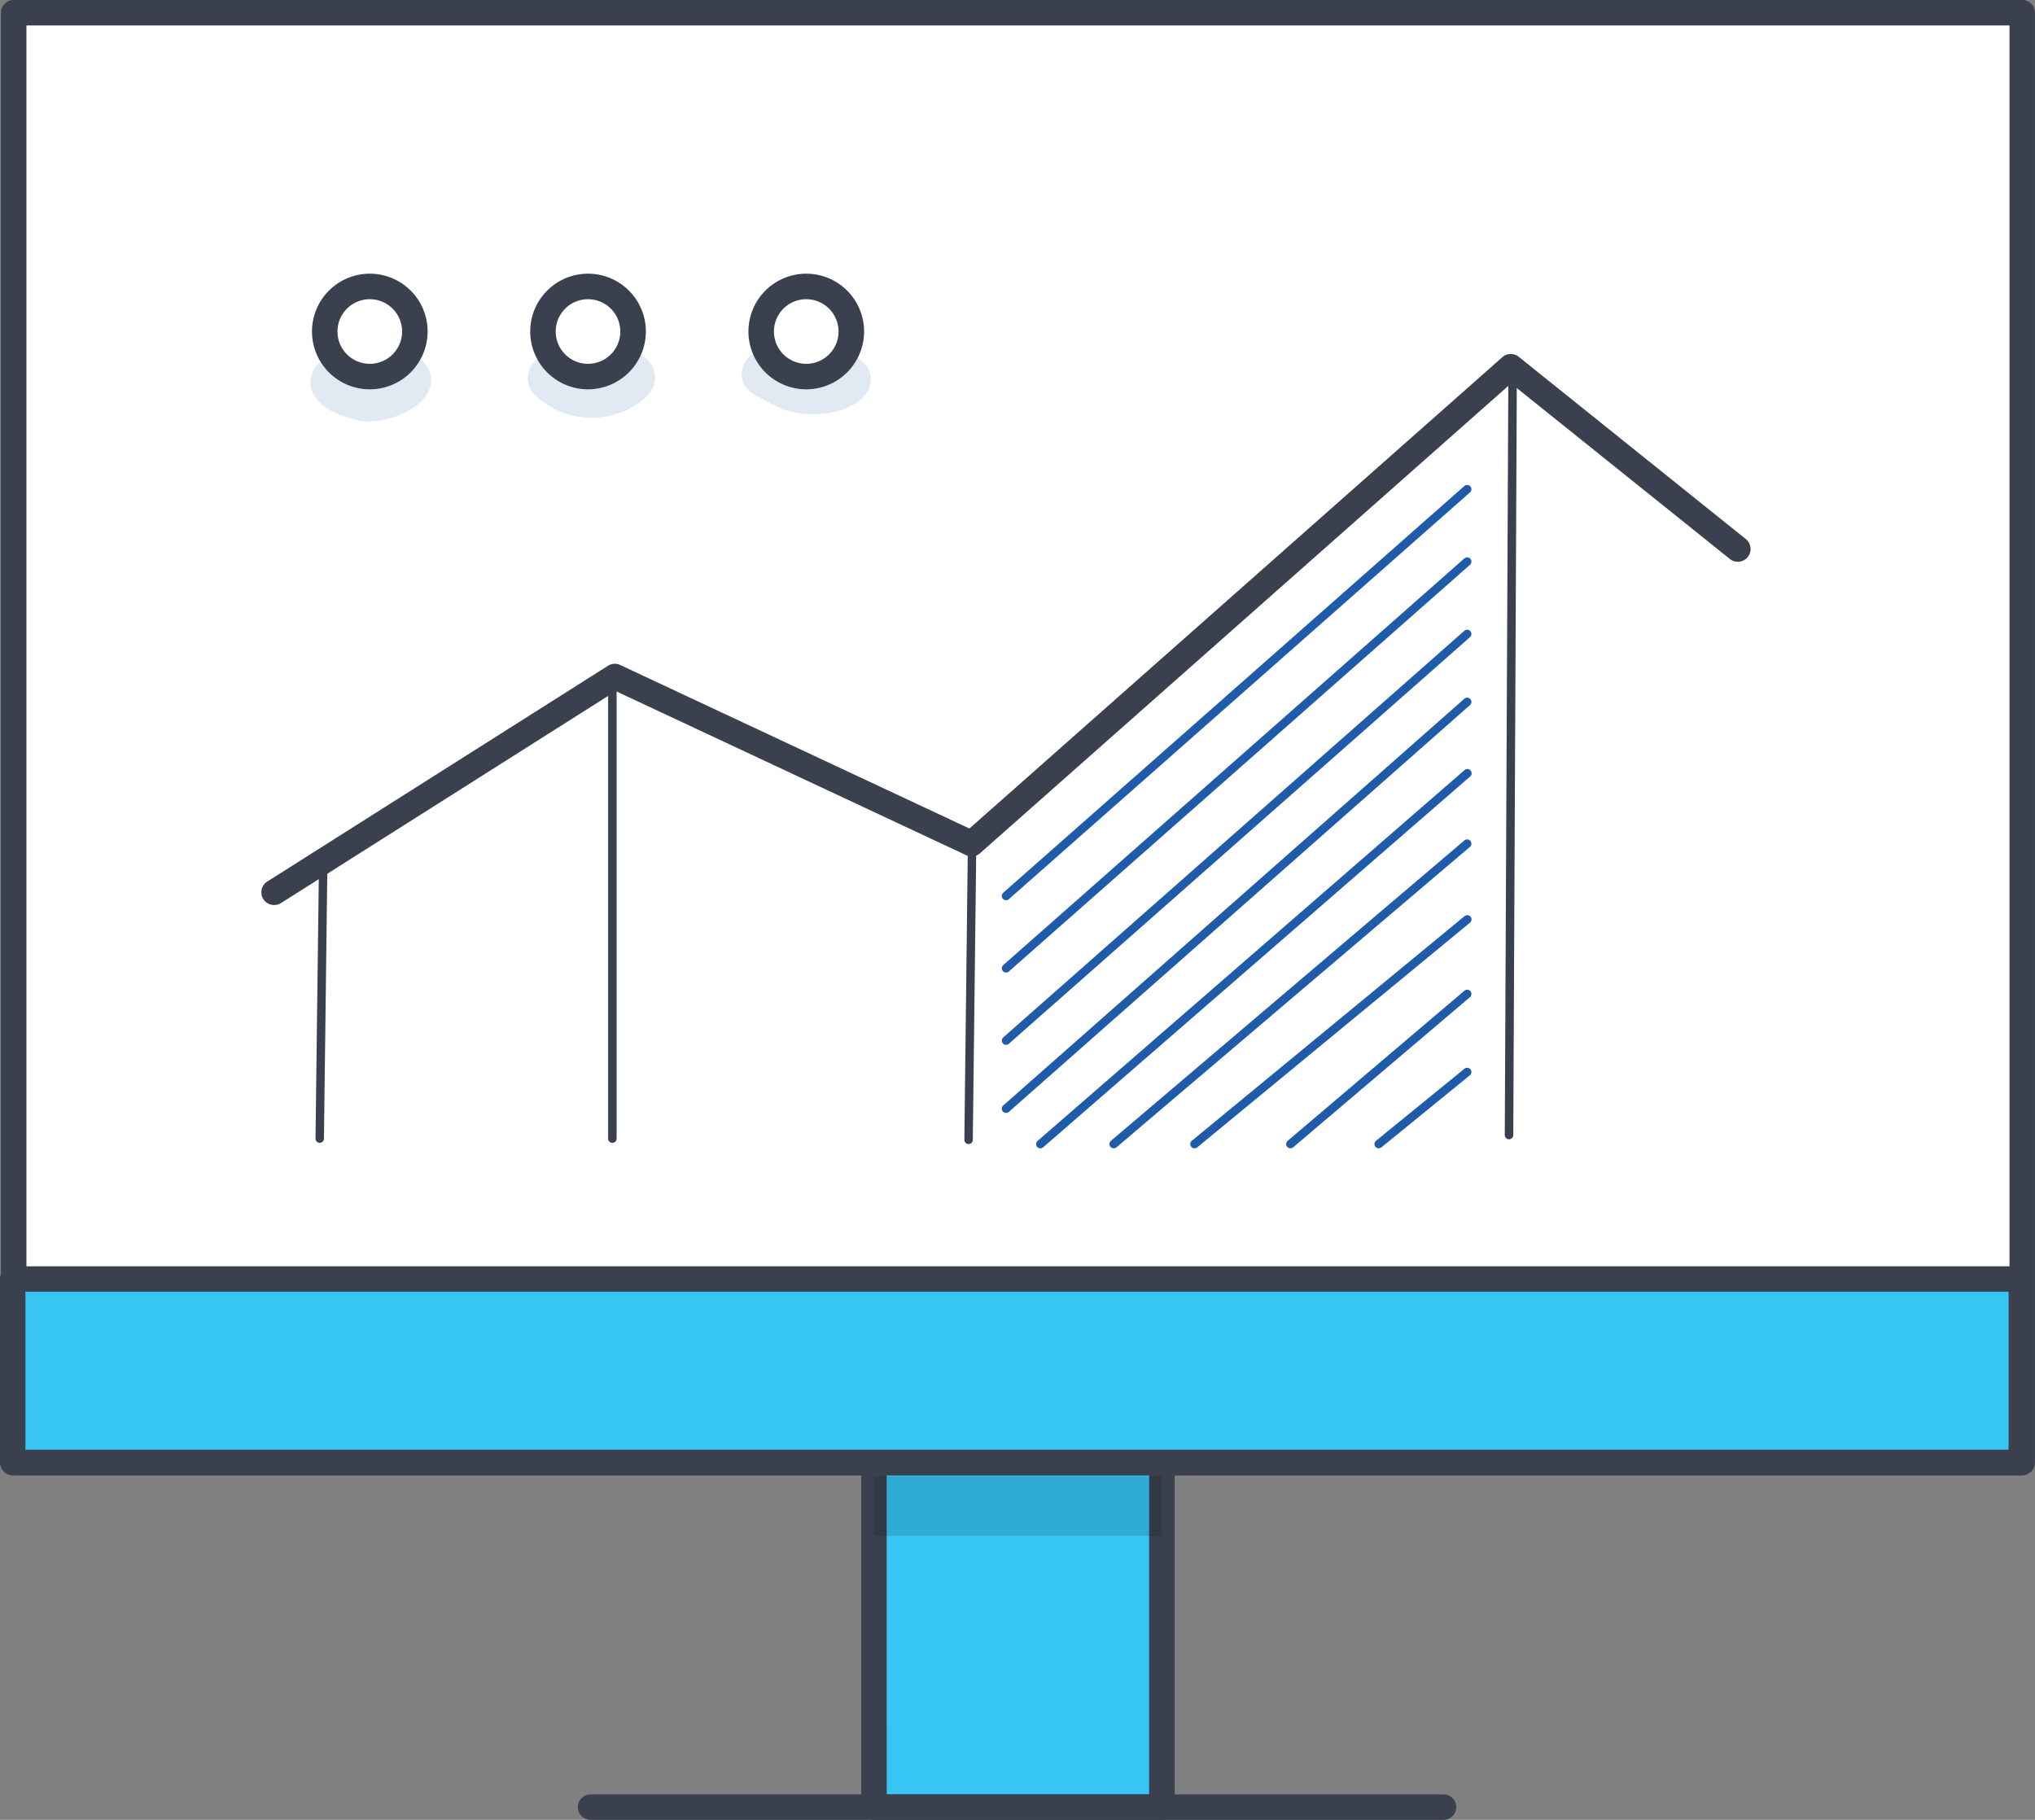
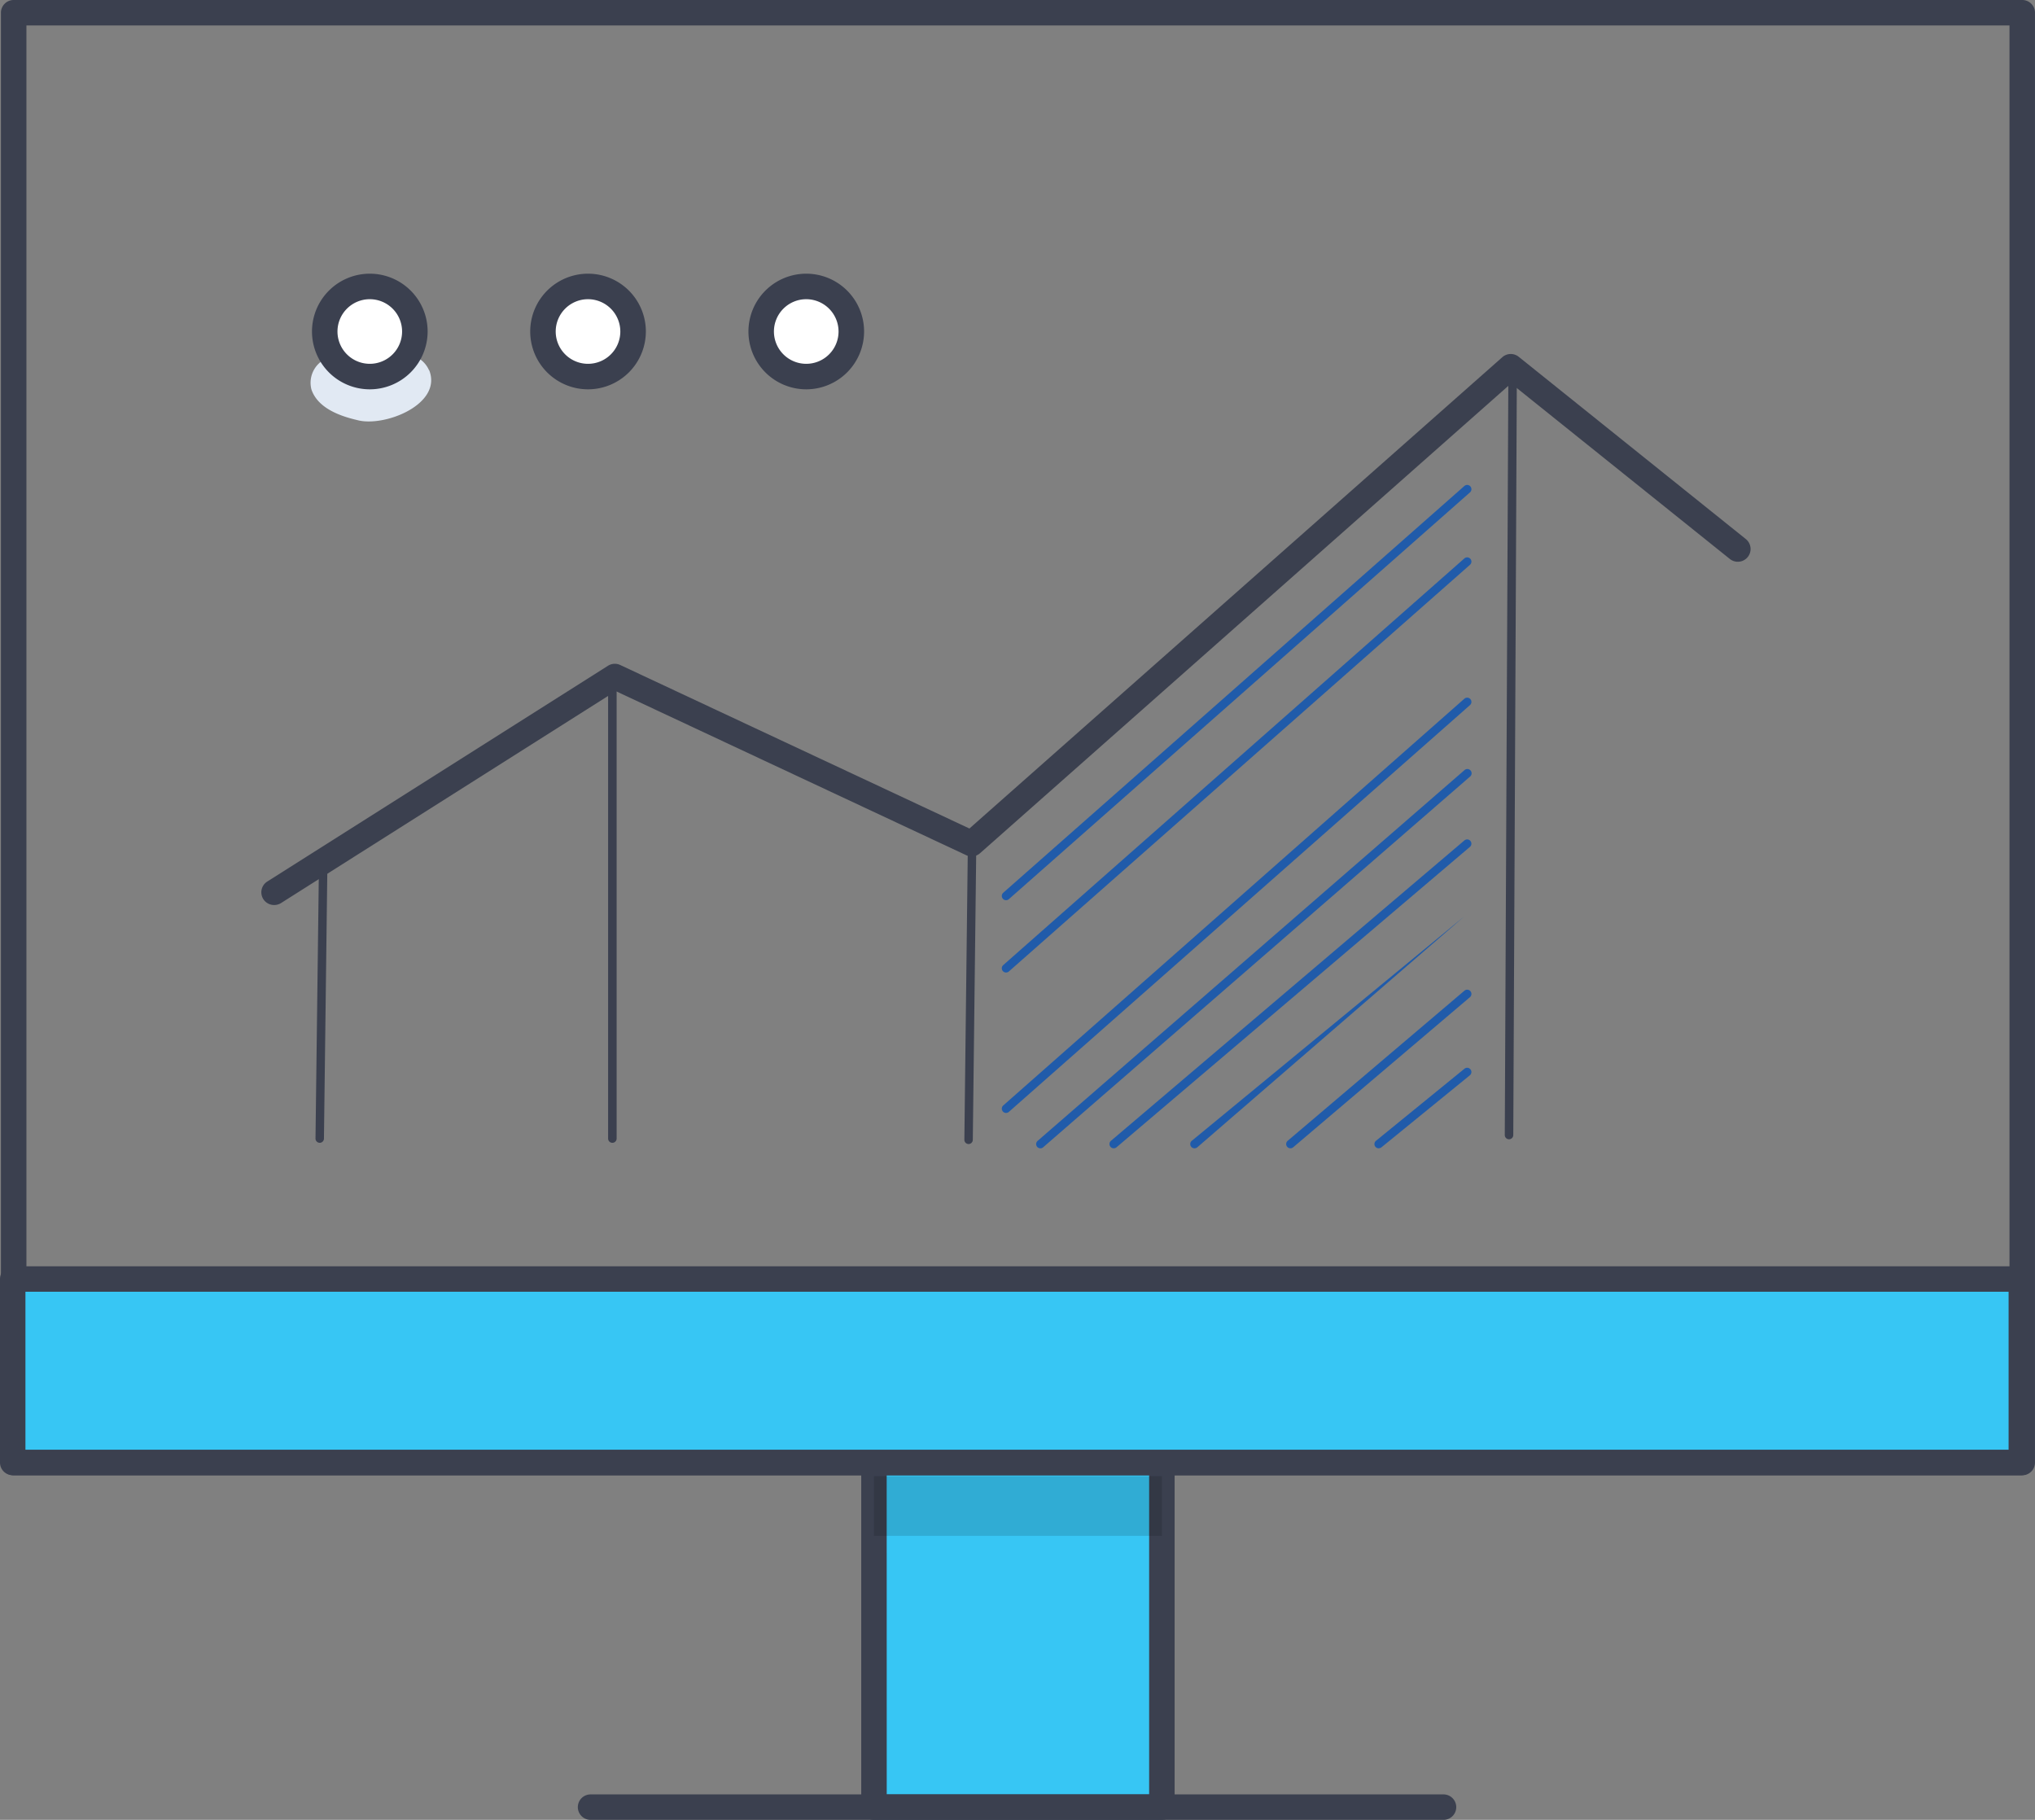
<svg xmlns="http://www.w3.org/2000/svg" id="Icon_2" data-name="Icon 2" width="80" height="71.546" viewBox="0 0 80 71.546">
  <rect x="0" y="0" width="80" height="71.546" fill="#808080" stroke="none" />
  <defs>
    <clipPath id="clip-path">
      <rect id="Rectangle_20834" data-name="Rectangle 20834" width="4.748" height="2.637" fill="#e1e9f3" />
    </clipPath>
    <clipPath id="clip-path-2">
      <rect id="Rectangle_20835" data-name="Rectangle 20835" width="5.021" height="2.537" fill="#e1e9f3" />
    </clipPath>
    <clipPath id="clip-path-3">
      <rect id="Rectangle_20836" data-name="Rectangle 20836" width="5.068" height="2.483" fill="#e1e9f3" />
    </clipPath>
    <clipPath id="clip-path-4">
      <rect id="Rectangle_20833" data-name="Rectangle 20833" width="11.32" height="2.342" fill="none" />
    </clipPath>
  </defs>
  <rect id="Rectangle_20829" data-name="Rectangle 20829" width="11.32" height="14.805" transform="translate(34.357 56.239)" fill="#37c6f4" />
-   <rect id="Rectangle_20830" data-name="Rectangle 20830" width="78.962" height="56.994" transform="translate(0.536 0.502)" fill="#fff" />
  <g id="Group_7761" data-name="Group 7761" transform="translate(12.198 13.939)">
    <g id="Group_7760" data-name="Group 7760">
      <g id="Group_7759" data-name="Group 7759" clip-path="url(#clip-path)">
        <path id="Path_76972" data-name="Path 76972" d="M25.817,24.784a1.028,1.028,0,0,0-1.742-.235l-.009.007a1.69,1.69,0,0,1-.195.125h0c-.083.028-.167.052-.251.072l-.047,0c-.035,0-.069,0-.1-.006l-.122-.027c-.092-.025-.164-.049-.206-.064s-.106-.059-.154-.088a.962.962,0,0,0-.221-.171,1.046,1.046,0,0,0-1.575,1.145c.245.724,1.1,1.041,1.788,1.2,1.055.3,3.382-.611,2.839-1.964" transform="translate(-21.15 -24.169)" fill="#e1e9f3" />
      </g>
    </g>
  </g>
  <g id="Group_7764" data-name="Group 7764" transform="translate(20.739 13.879)">
    <g id="Group_7763" data-name="Group 7763">
      <g id="Group_7762" data-name="Group 7762" clip-path="url(#clip-path-2)">
-         <path id="Path_76973" data-name="Path 76973" d="M40.893,24.649a.962.962,0,0,0-1.559-.31c-.051.052-.106.1-.16.148l-.053.034a1.555,1.555,0,0,1-.775.181c-.062,0-.123-.005-.185-.01a1.967,1.967,0,0,1-.2-.057,2.778,2.778,0,0,1-.305-.165l-.04-.027a.966.966,0,0,0-.373-.255A.931.931,0,0,0,36.228,25.7a3.249,3.249,0,0,0,3.226.759c.732-.241,1.835-.9,1.438-1.81" transform="translate(-35.956 -24.064)" fill="#e1e9f3" />
-       </g>
+         </g>
    </g>
  </g>
  <g id="Group_7767" data-name="Group 7767" transform="translate(29.166 13.799)">
    <g id="Group_7766" data-name="Group 7766">
      <g id="Group_7765" data-name="Group 7765" clip-path="url(#clip-path-3)">
-         <path id="Path_76974" data-name="Path 76974" d="M55.6,24.777a.948.948,0,0,0-1.531-.425,1.3,1.3,0,0,1-.2.1l-.1.044c-.035.013-.125.045-.232.076l-.118.027a2.232,2.232,0,0,1-.241,0,1.544,1.544,0,0,1-.6-.2c-.418-.221-.862-.588-1.36-.449A.911.911,0,0,0,51,25.606a12.317,12.317,0,0,0,1.145.6,3.8,3.8,0,0,0,1.475.193c.872-.032,2.242-.536,1.978-1.624" transform="translate(-50.567 -23.924)" fill="#e1e9f3" />
-       </g>
+         </g>
    </g>
  </g>
  <path id="Path_76957" data-name="Path 76957" d="M70.52,112.445H59.2a.5.5,0,0,1-.5-.5V97.138a.5.5,0,0,1,.5-.5H70.52a.5.5,0,0,1,.5.5v14.806a.5.5,0,0,1-.5.5m-10.818-1H70.018V97.64H59.7Z" transform="translate(-24.843 -40.899)" fill="#3b404f" />
  <path id="Path_76958" data-name="Path 76958" d="M73.416,123.31H39.884a.5.5,0,0,1,0-1H73.416a.5.5,0,1,1,0,1" transform="translate(-16.668 -51.764)" fill="#3b404f" />
  <path id="Path_76959" data-name="Path 76959" d="M79.524,58H.562a.5.5,0,0,1-.5-.5V.5a.5.5,0,0,1,.5-.5H79.524a.5.5,0,0,1,.5.5V57.5a.5.5,0,0,1-.5.5m-78.46-1H79.022V1H1.064Z" transform="translate(-0.025)" fill="#3b404f" />
  <rect id="Rectangle_20831" data-name="Rectangle 20831" width="78.962" height="7.213" transform="translate(0.502 50.283)" fill="#37c6f4" />
  <path id="Path_76960" data-name="Path 76960" d="M79.464,94.527H.5a.5.5,0,0,1-.5-.5V86.812a.5.5,0,0,1,.5-.5H79.464a.5.5,0,0,1,.5.5v7.213a.5.5,0,0,1-.5.5M1,93.523H78.962v-6.21H1Z" transform="translate(0 -36.529)" fill="#3b404f" />
  <g id="Group_7758" data-name="Group 7758" transform="translate(34.357 58.037)" opacity="0.129">
    <g id="Group_7757" data-name="Group 7757">
      <g id="Group_7756" data-name="Group 7756" clip-path="url(#clip-path-4)">
        <rect id="Rectangle_20832" data-name="Rectangle 20832" width="11.32" height="2.342" transform="translate(0)" />
      </g>
    </g>
  </g>
  <path id="Path_76961" data-name="Path 76961" d="M18.323,45.793a.5.5,0,0,1-.269-.926l13.388-8.479a.5.5,0,0,1,.482-.031l13.728,6.428L66.6,24.257a.5.5,0,0,1,.647-.016l8.926,7.164a.5.5,0,0,1-.628.783l-8.6-6.9L46.07,43.756a.5.5,0,0,1-.545.078L31.748,37.383,18.592,45.715a.5.5,0,0,1-.268.078" transform="translate(-7.542 -10.213)" fill="#3b404f" />
  <path id="Path_76962" data-name="Path 76962" d="M41.614,64.642a.167.167,0,0,1-.167-.167V46.744a.167.167,0,0,1,.335,0V64.475a.167.167,0,0,1-.167.167" transform="translate(-17.541 -19.713)" fill="#3b404f" />
  <path id="Path_76963" data-name="Path 76963" d="M21.671,69.389h0a.167.167,0,0,1-.166-.169l.142-11.261a.168.168,0,0,1,.167-.166h0a.167.167,0,0,1,.165.17l-.142,11.26a.167.167,0,0,1-.167.166" transform="translate(-9.102 -24.46)" fill="#3b404f" />
  <path id="Path_76964" data-name="Path 76964" d="M65.894,68.953h0a.167.167,0,0,1-.166-.169l.142-11.969a.168.168,0,0,1,.167-.166h0a.167.167,0,0,1,.165.169l-.142,11.969a.167.167,0,0,1-.167.166" transform="translate(-27.817 -23.976)" fill="#3b404f" />
  <path id="Path_76965" data-name="Path 76965" d="M102.73,55.248h0a.167.167,0,0,1-.167-.168l.142-30.2a.168.168,0,0,1,.167-.167h0a.168.168,0,0,1,.167.168l-.142,30.2a.167.167,0,0,1-.167.167" transform="translate(-43.407 -10.458)" fill="#3b404f" />
  <path id="Path_76966" data-name="Path 76966" d="M22.133,21.292A1.772,1.772,0,1,1,23.9,23.064a1.772,1.772,0,0,1-1.772-1.772" transform="translate(-9.367 -8.262)" fill="#fff" />
  <path id="Path_76967" data-name="Path 76967" d="M23.537,23.2a2.273,2.273,0,1,1,2.273-2.273A2.276,2.276,0,0,1,23.537,23.2m0-3.543a1.27,1.27,0,1,0,1.269,1.27,1.271,1.271,0,0,0-1.269-1.27" transform="translate(-8.999 -7.894)" fill="#3b404f" />
  <path id="Path_76968" data-name="Path 76968" d="M37.007,21.292a1.772,1.772,0,1,1,1.772,1.772,1.772,1.772,0,0,1-1.772-1.772" transform="translate(-15.662 -8.262)" fill="#fff" />
  <path id="Path_76969" data-name="Path 76969" d="M38.41,23.2a2.273,2.273,0,1,1,2.274-2.273A2.276,2.276,0,0,1,38.41,23.2m0-3.543a1.27,1.27,0,1,0,1.27,1.27,1.272,1.272,0,0,0-1.27-1.27" transform="translate(-15.294 -7.894)" fill="#3b404f" />
  <path id="Path_76970" data-name="Path 76970" d="M51.881,21.292a1.772,1.772,0,1,1,1.772,1.772,1.772,1.772,0,0,1-1.772-1.772" transform="translate(-21.957 -8.262)" fill="#fff" />
  <path id="Path_76971" data-name="Path 76971" d="M53.284,23.2a2.273,2.273,0,1,1,2.274-2.273A2.276,2.276,0,0,1,53.284,23.2m0-3.543a1.27,1.27,0,1,0,1.27,1.27,1.272,1.272,0,0,0-1.27-1.27" transform="translate(-21.589 -7.894)" fill="#3b404f" />
  <path id="Path_76975" data-name="Path 76975" d="M68.448,49.384a.166.166,0,0,1-.125-.057.168.168,0,0,1,.014-.236L86.465,33.1a.167.167,0,0,1,.221.251L68.559,49.342a.165.165,0,0,1-.111.042" transform="translate(-28.898 -13.993)" fill="#205baa" />
  <path id="Path_76976" data-name="Path 76976" d="M68.448,54.314a.167.167,0,0,1-.111-.292L86.465,38.034a.167.167,0,0,1,.221.251L68.559,54.272a.168.168,0,0,1-.111.042" transform="translate(-28.898 -16.08)" fill="#205baa" />
-   <path id="Path_76977" data-name="Path 76977" d="M68.448,59.244a.166.166,0,0,1-.125-.057.168.168,0,0,1,.014-.236L86.465,42.964a.167.167,0,0,1,.221.251L68.559,59.2a.165.165,0,0,1-.111.042" transform="translate(-28.898 -18.166)" fill="#205baa" />
  <path id="Path_76978" data-name="Path 76978" d="M68.448,63.884a.166.166,0,0,1-.125-.057.168.168,0,0,1,.014-.236L86.465,47.6a.167.167,0,0,1,.221.251L68.559,63.842a.165.165,0,0,1-.111.042" transform="translate(-28.898 -20.13)" fill="#205baa" />
  <path id="Path_76979" data-name="Path 76979" d="M70.793,67.335a.167.167,0,0,1-.11-.294l16.774-14.57a.168.168,0,1,1,.22.253L70.9,67.294a.166.166,0,0,1-.11.041" transform="translate(-29.891 -22.189)" fill="#205baa" />
  <path id="Path_76980" data-name="Path 76980" d="M75.789,69.36a.167.167,0,0,1-.108-.295L89.574,57.257a.167.167,0,1,1,.217.254L75.9,69.32a.169.169,0,0,1-.108.04" transform="translate(-32.006 -24.216)" fill="#205baa" />
-   <path id="Path_76981" data-name="Path 76981" d="M81.3,71.55a.167.167,0,0,1-.106-.3l10.715-8.825a.167.167,0,1,1,.212.258L81.405,71.511a.164.164,0,0,1-.106.038" transform="translate(-34.337 -26.405)" fill="#205baa" />
+   <path id="Path_76981" data-name="Path 76981" d="M81.3,71.55a.167.167,0,0,1-.106-.3l10.715-8.825L81.405,71.511a.164.164,0,0,1-.106.038" transform="translate(-34.337 -26.405)" fill="#205baa" />
  <path id="Path_76982" data-name="Path 76982" d="M87.833,73.693a.167.167,0,0,1-.108-.295l6.947-5.9a.167.167,0,1,1,.217.255l-6.947,5.9a.169.169,0,0,1-.108.04" transform="translate(-37.103 -28.549)" fill="#205baa" />
  <path id="Path_76983" data-name="Path 76983" d="M93.855,75.95a.167.167,0,0,1-.106-.3l3.473-2.829a.167.167,0,0,1,.211.26l-3.473,2.829a.165.165,0,0,1-.106.037" transform="translate(-39.651 -30.805)" fill="#205baa" />
</svg>